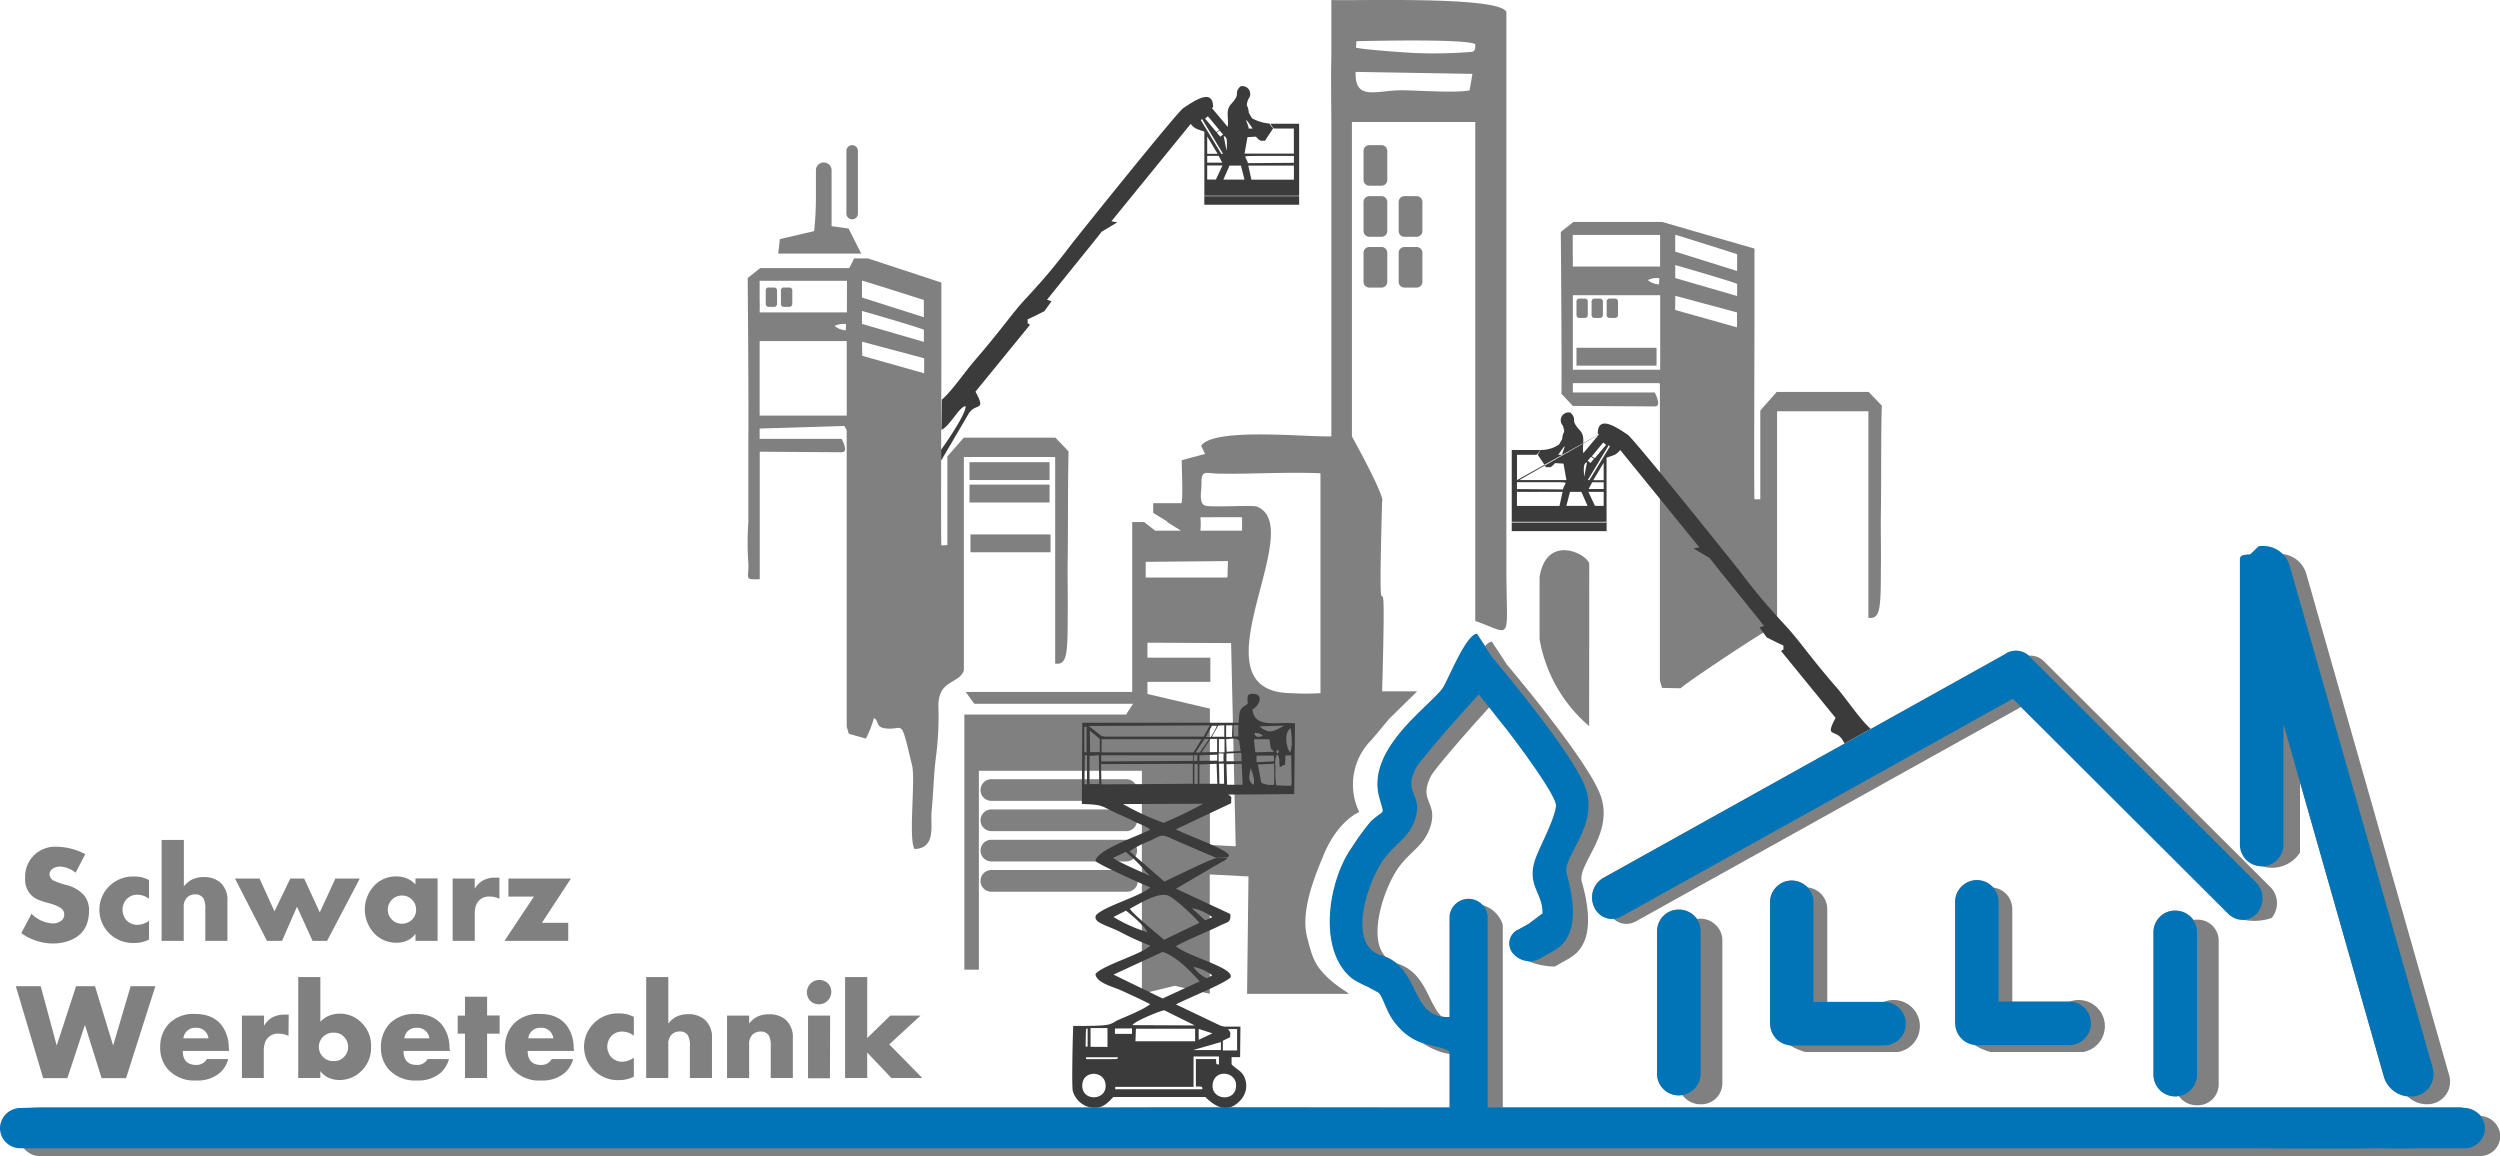
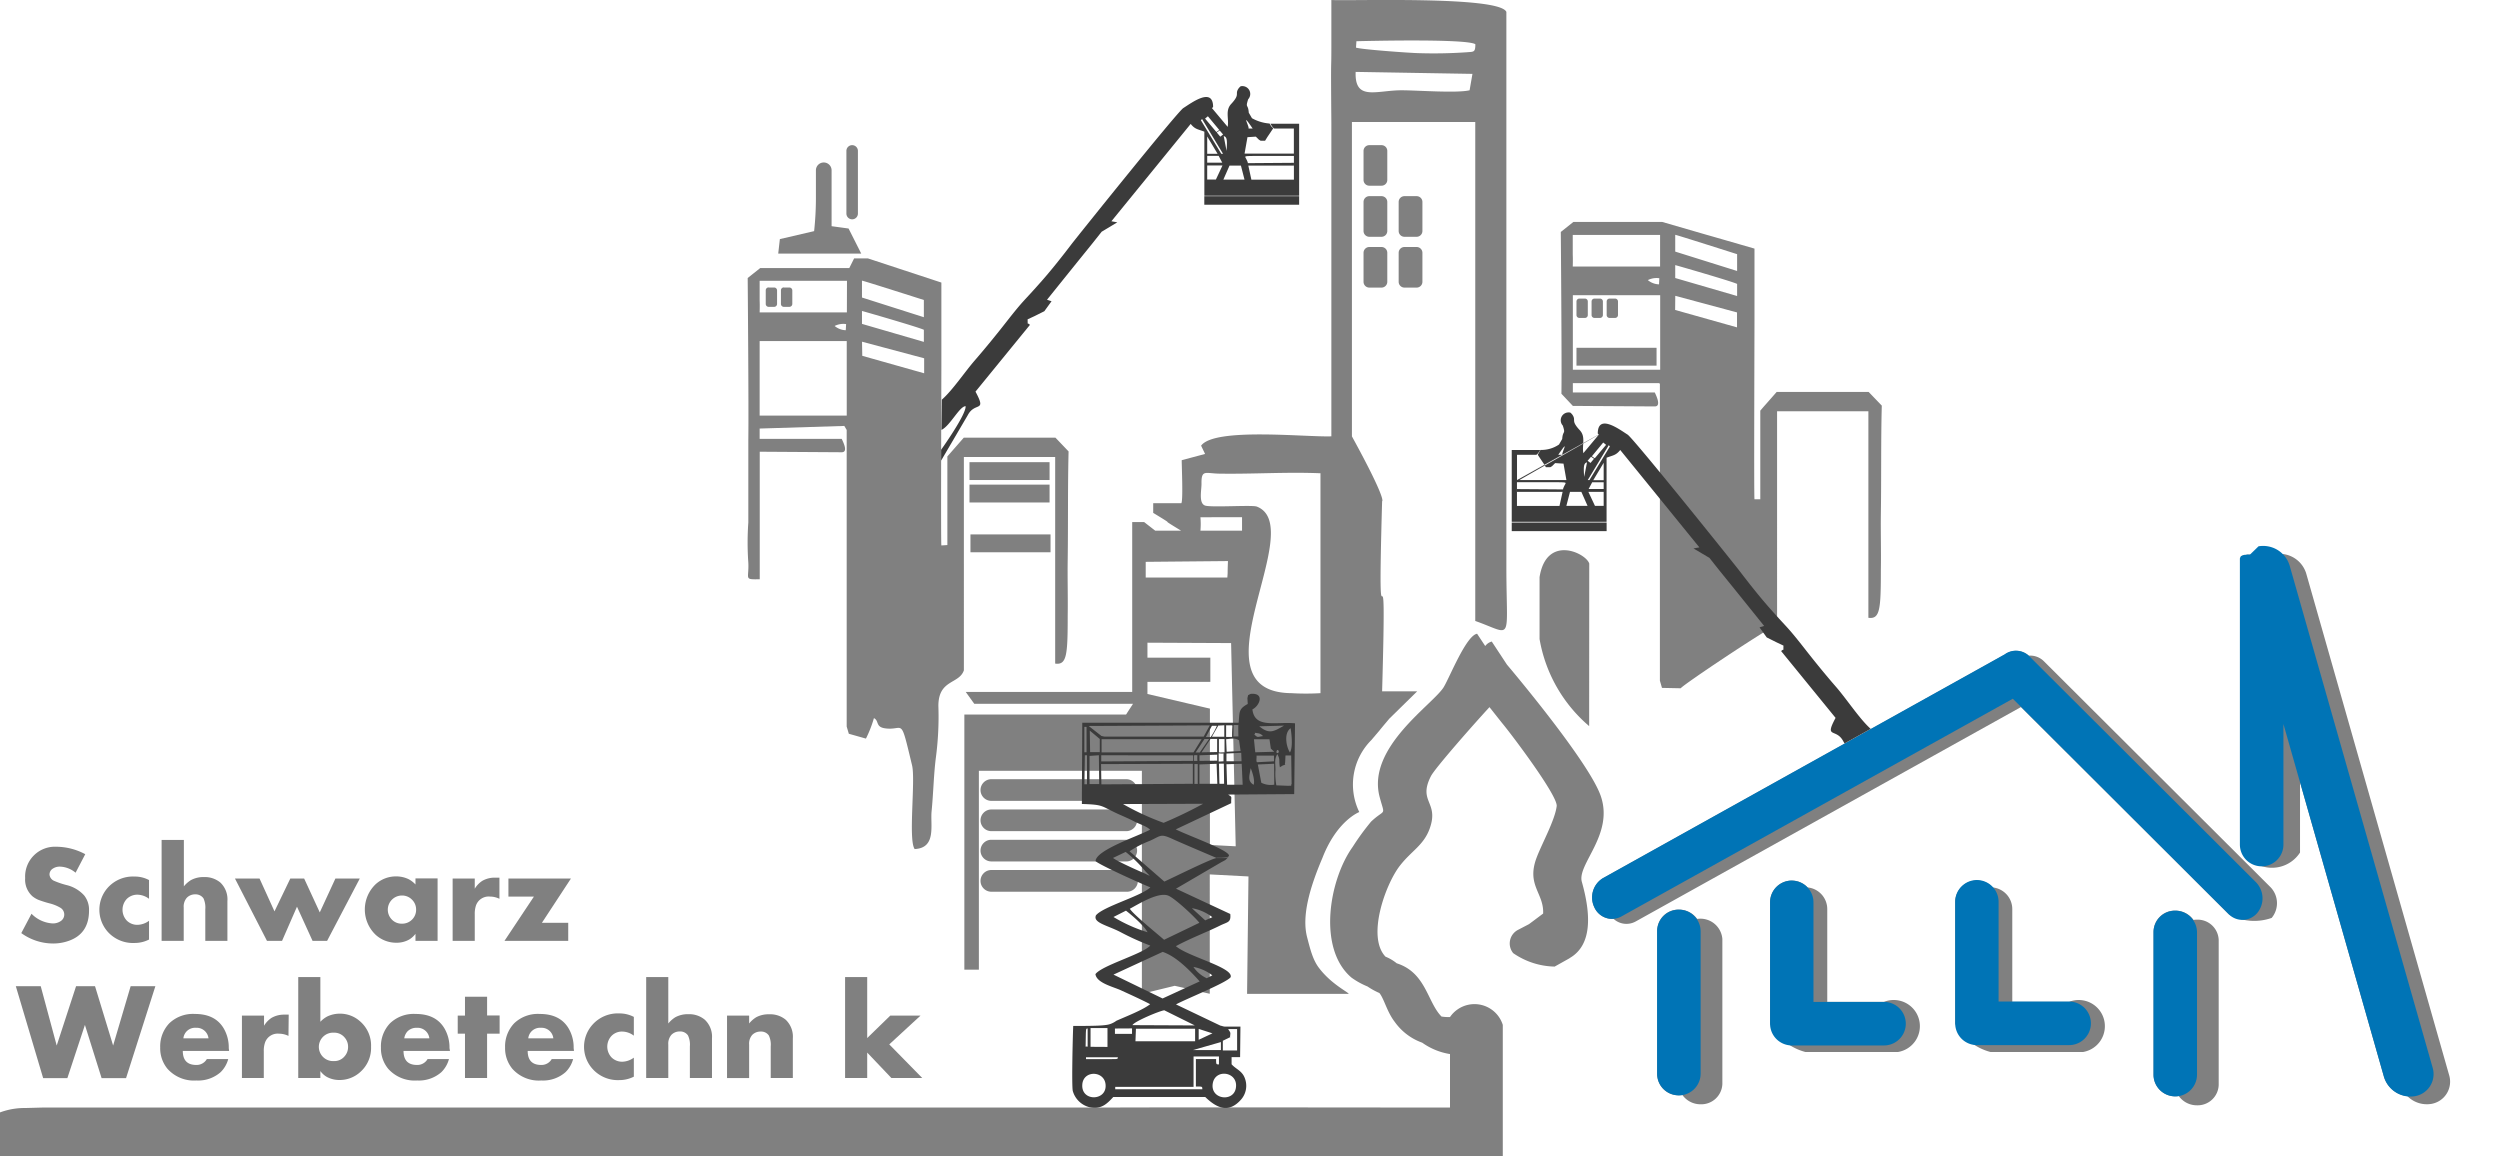
<svg xmlns="http://www.w3.org/2000/svg" viewBox="0 0 516.69 238.99">
  <defs>
    <style>.cls-1,.cls-3{fill:gray;}.cls-1,.cls-2,.cls-4{fill-rule:evenodd;}.cls-2{fill:#0074b6;}.cls-4{fill:#3b3b3b;}</style>
  </defs>
  <title>logo_1</title>
  <g id="Layer_2" data-name="Layer 2">
    <g id="Layer_1-2" data-name="Layer 1">
      <path class="cls-1" d="M325.07,76.41c0-1.7,0-15.4,0-15.4h18.05v15.4Zm21.17-15.27L359,64.57v3.09l-12.79-3.6Zm-5.67-3.25a4.06,4.06,0,0,1,2.37-.39l-.06,1.27a3.74,3.74,0,0,1-2.31-.88Zm18.45.79v2.5l-12.79-3.72V54.79c.07,0,11.73,3.36,12.79,3.89Zm-15.92-3.6c-8.93,0-5.73,0-8.9,0h-9.15s.05-1.38,0-2.46c0-2.32,0-4.06,0-4.06H343.1ZM359,56,346.23,52V48.53c.25,0,12.77,4,12.79,4V56Zm3.61,47.17c-.13-.17,0-33.76,0-37.14V51.38c-19.07-5.51-.28-.06-19.07-5.51H325.18l-2.6,2.07s.23,27.06.13,33.44l2.36,2.51L342,84c1.31,0,.46-1.93,0-2.89H325.07V79.18h17.87l.12.2v61.3l.43,1.49,3.87.08c.56-.78,17-11.76,19.92-13.16V85h18.87v42.68c2.41.34,2.58-1.74,2.58-10,.07-3.77-.05-7.7,0-11.47.11-7.43,0-15,.19-22.38L386.2,81h-19c-3.39,3.87-2,2.25-3.39,3.87v18.32h-1.22Z" />
      <path class="cls-1" d="M254.44,132.91l.95,42-5.33-.28V146.45l-.67-.15-12.24-2.87v-2.5c12.7,0,.32,0,13,0v-5h-13l0-3.1Zm-.85-13.55h-16.8l0-3.24,17-.16c-.13,3.29,0,1.71-.13,3.4Zm3.11-12.46v2.78h-8.6a16.15,16.15,0,0,0,0-2.78Zm16.21-9.13v45.49a51.25,51.25,0,0,1-6,0c-21.14-.19,3.76-34.28-7.15-38.56-.94-.36-8.78.18-10.54-.17-1.58-.31-.88-3.21-.9-4.56-.05-3,.83-2.12,3.66-2.08,7.19.11,13.7-.37,20.89-.08Zm30.82-79.11c-2.64.63-10.76,0-14.06,0-5.24,0-9.72,2.29-9.49-3.8l24.14.41ZM303,10.81a98.83,98.83,0,0,1-10,.17c-1.75-.05-11.58-.74-12.75-1.14l.09-1.32c.05,0,22.73-.61,24.58.62,0,1.76-.35,1.53-1.88,1.67ZM275.16,90.18c-5.23.2-24.15-1.89-26.92,1.93l.82,1.71-4.83,1.29c0,1.25.31,8.28-.07,8.89h-5.82v2c5.93,3.6,0,.17,5.77,3.68h-5.35l-2.29-1.78H234V143l-34.41,0,1.77,2.46h32.81c-1.44,2.22.14-.23-1.44,2.22l-33.42,0,0,52.73h3l0-2.8v-38.3H236v46.09l6.79-1.66,7.24,1.65V180.72l8,.42-.29,24.27,4,0h17c0-.32-3.64-2-6.21-5.46-1.23-1.66-1.76-3.86-2.38-6.24-1.13-4.32.48-10.1,3.16-16.39,3-7.74,7.62-9.49,7.62-9.49a13,13,0,0,1,2.48-14.86c3.54-4.15,0,0,3.7-4.41l5.79-5.68h-7.25c1.11-39.27-1.11,0,0-39.29,0,0,1.1,0-6.24-13.4V25.21H304.9V128.34c8,2.81,6.43,4.75,6.43-11.21V2.46C309.9-.89,279,.23,275.16,0c0,0,0,6,0,9.92,0,5.64-.13,0,0,15.41V90.18Z" />
      <path class="cls-1" d="M157,85.89c0-1.7,0-15.4,0-15.4h18v15.4Zm21.16-15.27L191,74.05v3.1l-12.79-3.61Zm-5.66-3.25a4,4,0,0,1,2.37-.39l-.07,1.27a3.73,3.73,0,0,1-2.3-.88Zm18.44.79v2.5l-12.79-3.72V64.27c.08,0,11.73,3.36,12.79,3.89Zm-15.91-3.6c-8.93,0-5.73,0-8.91,0-2.07,0,0,0-5.89,0H157s.05-1.38,0-2.46c0-2.32,0-4.06,0-4.06h18.05Zm15.91,1-12.79-4.07V58c.26,0,12.78,4,12.79,4v3.54Zm3.62,47.17c-.13-.17,0-33.76,0-37.15V58.4l-15.2-5h-2.83l-1,2H157.12l-2.59,2.06s.23,27.07.13,33.45c0,17.09,0,3,0,17.09a58.67,58.67,0,0,0,0,8.28c.17,3.46-1,3.49,2.36,3.44V93.36l16.94.11c1.31,0,.45-1.82,0-2.77H157l0-2.13,17.5-.54.49.83v61.3l.44,1.49,3.54,1a24.83,24.83,0,0,0,1.65-4.23c1.12.54.25,1.86,2.39,2.12,3.89.5,3-2.73,5.49,7.63.75,3.05-.82,15.42.54,17.31,4.55-.22,3.21-5,3.5-7.82.37-3.74.42-7.43.88-11.06a64.24,64.24,0,0,0,.52-10.69c0-5.54,4.28-4.46,5.27-7.37V94.45h18.87v42.7c2.41.33,2.59-1.75,2.59-10,.06-3.77-.06-7.7,0-11.47.1-7.43,0-15,.18-22.38l-2.71-2.84h-7.49l-11.46,0-3.39,3.87v18.32Z" />
      <path class="cls-1" d="M328.46,116.47c-.7-2.2-8.86-6.06-10.27,2.81v12.79a30.38,30.38,0,0,0,10.25,18Z" />
      <path class="cls-1" d="M161.18,49.42l-.34,3H178l-2.62-5.19-3.51-.48V35.2a1.62,1.62,0,0,0-3.24,0v5.86a63.87,63.87,0,0,1-.37,6.71l-7.1,1.65Z" />
      <path class="cls-1" d="M347,188a4.58,4.58,0,0,1,3.76,1.92,4.55,4.55,0,0,1,5.21,4.13v30a4.36,4.36,0,0,1-4.49,4.18,4.6,4.6,0,0,1-3.77-1.92,4.17,4.17,0,0,1-.71.05,4.36,4.36,0,0,1-4.49-4.18v-30A4.36,4.36,0,0,1,347,188Z" />
      <path class="cls-2" d="M347,188a4.5,4.5,0,0,1,4.48,4.48v29.41a4.49,4.49,0,0,1-9,0V192.51A4.5,4.5,0,0,1,347,188Z" />
      <path class="cls-1" d="M373.59,183.41a4.5,4.5,0,0,1,4.06,4.47v19.18h11.73a5.41,5.41,0,1,1,2.84,10.37H373.16a11.49,11.49,0,0,1-7.33-5.89V186.47a4.49,4.49,0,0,1,7.76-3.06Z" />
      <path class="cls-2" d="M370.32,182a4.49,4.49,0,0,1,4.48,4.48v20.59h14.58a4.49,4.49,0,0,1,0,9H370.32a4.5,4.5,0,0,1-4.49-4.49V186.47a4.49,4.49,0,0,1,4.49-4.48Z" />
      <path class="cls-1" d="M411.83,183.41a4.5,4.5,0,0,1,4.06,4.47v19.18h11.73a5.41,5.41,0,1,1,2.85,10.37H411.41a11.49,11.49,0,0,1-7.33-5.89V186.47a4.48,4.48,0,0,1,7.75-3.06Z" />
      <path class="cls-2" d="M408.58,181.88a4.5,4.5,0,0,1,4.48,4.49V207h14.58a4.49,4.49,0,0,1,0,9H408.58a4.5,4.5,0,0,1-4.49-4.49V186.37a4.5,4.5,0,0,1,4.49-4.49Z" />
      <path class="cls-1" d="M471.79,114.5a5.74,5.74,0,0,1,4.84,4l29.55,103.71a4.66,4.66,0,0,1-3.63,5.93,5.69,5.69,0,0,1-5-1.59,5.75,5.75,0,0,1-4.84-4l-17.35-60.92V176.2A6.9,6.9,0,0,1,463,174.56V118.41c0-.15,0-.31,0-.46V117s0-.1,0-.15v0l0-.09h0v-.23l0-.06v-.14l0-.09h0l0-.09,0-.1,0-.1,0-.08v0l0,0,0-.05,0-.07v0l0-.07,0,0,0-.06v0l0-.07v0l0-.06v0l0-.08.05-.09,0,0,0,0,.05-.09,0-.06,0,0,0-.06,0,0,0,0,0,0,0,0,0,0,0,0,0,0,.06-.06.07-.08h0l.08-.09,0,0,.05,0,0,0,0,0,.05,0,0,0,.09-.08,0,0,.05,0,0,0,0,0,.05,0,.09-.07,0,0,.07,0,0,0,.05,0,.11-.06,0,0,.06,0,0,0,.11,0,.05,0,.06,0h0l.09,0,.11-.05.1,0h0l.05,0,.06,0,.06,0h.05l.07,0h0l.06,0,.07,0h0l.08,0h0l.09,0h0l.12,0a5.69,5.69,0,0,1,5,1.59Z" />
      <path class="cls-2" d="M466.78,112.91a5.72,5.72,0,0,1,6.44,4l29.54,103.72a4.64,4.64,0,0,1-3.62,5.92,5.71,5.71,0,0,1-6.44-4l-20.77-72.91v24.91a4.49,4.49,0,0,1-9,0V118.41c0-.15,0-.31,0-.46V117s0-.1,0-.15v0l0-.09h0v-.23l0-.06v-.14l0-.09h0l0-.09,0-.1,0-.1,0-.08v0l0,0,0-.05,0-.07v0l0-.07,0,0,0-.06v0l0-.07v0l0-.06v0l0-.08.05-.09,0,0,0,0,.05-.09,0-.06,0,0,0-.06,0,0,0,0,0,0,0,0,0,0,0,0,0,0,.06-.06.07-.08h0l.08-.09,0,0,.05,0,0,0,0,0,.05,0,0,0,.09-.08,0,0,.05,0,0,0,0,0,.05,0,.09-.07,0,0,.07,0,0,0,.05,0,.11-.06,0,0,.06,0,0,0,.11,0,.05,0,.06,0h0l.09,0,.11-.05.1,0h0l.05,0,.06,0,.06,0h.05l.07,0h0l.06,0,.07,0h0l.08,0h0l.09,0h0Z" />
      <path class="cls-1" d="M419.28,135.51a4,4,0,0,1,3.16,1.17l46.83,46.69a4.76,4.76,0,0,1,.23,6.34,10.77,10.77,0,0,1-8.87-.76l-42.94-42.82-79.64,44.32a3.94,3.94,0,0,1-4.55-.53,4.12,4.12,0,0,1-4-2.41,4.67,4.67,0,0,1,1.79-6l83.06-46.23a3.94,3.94,0,0,1,5,.27Z" />
      <path class="cls-2" d="M414.31,135.24a3.94,3.94,0,0,1,5.14.43l46.83,46.69a4.76,4.76,0,0,1,.23,6.34,4,4,0,0,1-5.88.25L416,144.41l-80.89,45a4,4,0,0,1-5.61-1.93,4.67,4.67,0,0,1,1.79-6Z" />
      <path class="cls-1" d="M449.58,188.21a4.58,4.58,0,0,1,3.77,1.92,4.2,4.2,0,0,1,.72-.06,4.36,4.36,0,0,1,4.48,4.19v30a4.35,4.35,0,0,1-4.48,4.18,4.58,4.58,0,0,1-3.77-1.92,4.48,4.48,0,0,1-5.2-4.13v-30a4.35,4.35,0,0,1,4.48-4.18Z" />
      <path class="cls-2" d="M449.58,188.21a4.5,4.5,0,0,1,4.49,4.48V222.1a4.49,4.49,0,1,1-9,0V192.69a4.49,4.49,0,0,1,4.48-4.48Z" />
-       <path class="cls-1" d="M307.84,146.15c-2.91,3.14-11.24,12.57-12.1,14.26-2.74,5.36,1.71,5.29-.24,10.79-1.25,3.52-3.77,4.61-6.2,7.75-2.94,3.8-6.88,14.64-2.95,18.77a9.06,9.06,0,0,1,2.32,1.37c6.05,1.93,6.31,8,9.25,11a8.79,8.79,0,0,0,1.76.11V189.51a6.13,6.13,0,0,1,10.91,1.62v37.75H508.52l1,.12a5,5,0,0,1,3.23,1.64,4.33,4.33,0,0,1,4,4.13,4.17,4.17,0,0,1-4.16,4.16H502.8c-3.61.11-6.9,0-8.17,0-10,.12-20.09,0-30.12,0H283.07c-80.37,0-217,0-244.73,0H8.22a4.17,4.17,0,0,1-3.29-1.62A4.17,4.17,0,0,1,5.2,229l3.71-.1H229.34c23.82-.07,40,0,70.34,0a.86.86,0,0,1,0-.16V217.85a13.57,13.57,0,0,1-5.74-2.35,11.84,11.84,0,0,1-5.68-4.3c-1.55-2-2.14-4.56-3.07-5.84l-.11-.13a14.81,14.81,0,0,1-2.45-1.35,15.68,15.68,0,0,1-3.32-1.84c-7.05-6-4.61-20.22.25-27a50.67,50.67,0,0,1,3.82-5.24c3-2.81,2.88-.89,1.76-5.08-2.74-10.27,11.16-19.2,13.26-22.74,1.26-2.1,4.63-10.64,6.88-11l1.68,2.54a2.52,2.52,0,0,1,1.35-.93l3.14,4.77c4.66,5.53,17.2,20.92,19.37,27.1,2.81,8-4.92,14.15-3.89,17.8,1.89,6.7,2.16,13-2.45,15.71a1.85,1.85,0,0,1-.33.21l-2.84,1.59a15.55,15.55,0,0,1-8.57-2.78,3.16,3.16,0,0,1,1-4.81L316,191l.81-.6,2.12-1.59c.19-4.26-3.54-5.86-1.32-11.63,1.09-2.87,3.77-7.7,4.12-10.57.27-2.11-9.37-14.89-11.29-17.18Z" />
+       <path class="cls-1" d="M307.84,146.15c-2.91,3.14-11.24,12.57-12.1,14.26-2.74,5.36,1.71,5.29-.24,10.79-1.25,3.52-3.77,4.61-6.2,7.75-2.94,3.8-6.88,14.64-2.95,18.77a9.06,9.06,0,0,1,2.32,1.37c6.05,1.93,6.31,8,9.25,11a8.79,8.79,0,0,0,1.76.11a6.13,6.13,0,0,1,10.91,1.62v37.75H508.52l1,.12a5,5,0,0,1,3.23,1.64,4.33,4.33,0,0,1,4,4.13,4.17,4.17,0,0,1-4.16,4.16H502.8c-3.61.11-6.9,0-8.17,0-10,.12-20.09,0-30.12,0H283.07c-80.37,0-217,0-244.73,0H8.22a4.17,4.17,0,0,1-3.29-1.62A4.17,4.17,0,0,1,5.2,229l3.71-.1H229.34c23.82-.07,40,0,70.34,0a.86.86,0,0,1,0-.16V217.85a13.57,13.57,0,0,1-5.74-2.35,11.84,11.84,0,0,1-5.68-4.3c-1.55-2-2.14-4.56-3.07-5.84l-.11-.13a14.81,14.81,0,0,1-2.45-1.35,15.68,15.68,0,0,1-3.32-1.84c-7.05-6-4.61-20.22.25-27a50.67,50.67,0,0,1,3.82-5.24c3-2.81,2.88-.89,1.76-5.08-2.74-10.27,11.16-19.2,13.26-22.74,1.26-2.1,4.63-10.64,6.88-11l1.68,2.54a2.52,2.52,0,0,1,1.35-.93l3.14,4.77c4.66,5.53,17.2,20.92,19.37,27.1,2.81,8-4.92,14.15-3.89,17.8,1.89,6.7,2.16,13-2.45,15.71a1.85,1.85,0,0,1-.33.21l-2.84,1.59a15.55,15.55,0,0,1-8.57-2.78,3.16,3.16,0,0,1,1-4.81L316,191l.81-.6,2.12-1.59c.19-4.26-3.54-5.86-1.32-11.63,1.09-2.87,3.77-7.7,4.12-10.57.27-2.11-9.37-14.89-11.29-17.18Z" />
      <path class="cls-1" d="M202.65,163.28a2.25,2.25,0,0,1,2.24-2.24h27.88a2.24,2.24,0,1,1,0,4.48H204.89a2.24,2.24,0,0,1-2.24-2.24Z" />
      <path class="cls-1" d="M202.65,169.54a2.25,2.25,0,0,1,2.24-2.24h27.88a2.24,2.24,0,1,1,0,4.48H204.89a2.25,2.25,0,0,1-2.24-2.24Z" />
      <path class="cls-1" d="M202.65,175.8a2.24,2.24,0,0,1,2.24-2.24h27.88a2.24,2.24,0,1,1,0,4.48H204.89a2.25,2.25,0,0,1-2.24-2.24Z" />
      <path class="cls-1" d="M202.65,182.06a2.25,2.25,0,0,1,2.24-2.25h27.88a2.25,2.25,0,1,1,0,4.49H204.89a2.25,2.25,0,0,1-2.24-2.24Z" />
      <path class="cls-1" d="M176.12,30a1.19,1.19,0,0,1,1.19,1.19V44.14a1.19,1.19,0,0,1-2.38,0V31.23A1.19,1.19,0,0,1,176.12,30Z" />
      <path class="cls-1" d="M162,59.42h1.14a.61.61,0,0,1,.61.6v2.8a.61.61,0,0,1-.61.6H162a.6.6,0,0,1-.6-.6V60a.6.6,0,0,1,.6-.6Z" />
      <rect class="cls-3" x="200.37" y="95.52" width="16.55" height="3.69" />
      <rect class="cls-3" x="200.37" y="100.16" width="16.55" height="3.69" />
      <rect class="cls-3" x="200.57" y="110.45" width="16.55" height="3.69" />
      <path class="cls-1" d="M283,30h2.52a1.19,1.19,0,0,1,1.2,1.19v6a1.19,1.19,0,0,1-1.2,1.19H283a1.19,1.19,0,0,1-1.19-1.19v-6A1.19,1.19,0,0,1,283,30Z" />
      <path class="cls-1" d="M283,40.54h2.52a1.2,1.2,0,0,1,1.2,1.2v6a1.2,1.2,0,0,1-1.2,1.2H283a1.2,1.2,0,0,1-1.19-1.2v-6a1.2,1.2,0,0,1,1.19-1.2Z" />
      <path class="cls-1" d="M290.27,40.54h2.51a1.2,1.2,0,0,1,1.2,1.2v6a1.2,1.2,0,0,1-1.2,1.2h-2.51a1.2,1.2,0,0,1-1.2-1.2v-6a1.2,1.2,0,0,1,1.2-1.2Z" />
      <path class="cls-1" d="M290.27,51.05h2.51a1.2,1.2,0,0,1,1.2,1.2v6a1.2,1.2,0,0,1-1.2,1.19h-2.51a1.2,1.2,0,0,1-1.2-1.19v-6a1.2,1.2,0,0,1,1.2-1.2Z" />
      <path class="cls-1" d="M283,51.05h2.52a1.2,1.2,0,0,1,1.2,1.2v6a1.2,1.2,0,0,1-1.2,1.19H283a1.2,1.2,0,0,1-1.19-1.19v-6a1.2,1.2,0,0,1,1.19-1.2Z" />
      <path class="cls-4" d="M254.11,34.23h2.36l.74,2.89-4.37,0Zm13.32-2h-6.65c-3.62,0-3.54,0-3.33.4.54,1,.44,1.09.44,1.09l9.54-.07v.58c-9.43,0-5.24,0-9.43,0l.63,2.9h8.79c0-1.61,0-.75,0-4.9ZM248.9,40.55h19.6v1.76H248.9Zm.6-6.35h3.16l-1.36,2.9h-1.8Zm3.11-.58H249.5v-1.4h2.37ZM249.5,28.2l2.15,3.59H249.5Zm3.41-.07c.74.16.74,1,.59,3.05Zm-.14,3.66h-.36l-4.22-6.94.25-.25Zm-1.3-4.41c.42-.27.61-.41.61-.41l.71.83-.59.45-.73-.87Zm6.55-.81c.33-.21-1.73-3.82.88,0ZM249.62,24,252,26.86l-.6.43-2.34-2.78.57-.47Zm17.81,7.75H257.22l.6-3.4,1.73-.11.65.64.35.21.91,0,.46-.75s.11-.15,1.22-1.82l-.43-.43-.32-.56a8.71,8.71,0,0,1-3.64-1.1l-.66-1.14c-.12-1.88-.75-.85-.12-2.78a1.62,1.62,0,0,0-1.09-2.71,1.05,1.05,0,0,0-.53.07l-.29.3c-1,1.35.41,1.15-1.6,3.31-1.28,1.37-.43,3-.73,4.74l-3.25-3.88.24-.22c0-4.24-4.5-.83-6.15.21-1.22.76-22.2,26.93-23.12,28.14-1.94,2.56-4.41,5.67-6.5,8-3.43,3.9-3.26,3.34-6.91,8-2,2.57-4.45,5.57-6.56,8s-4.59,6.17-6.83,8.14l-.08,6.24c1.75-.77,3.75-4.91,5-4.9.15,1.72-5.06,9-5.06,9v2.24L200,85.83c1.5-2.9,4-.45,1.61-4.89l11.25-13.79c-.6-.66-.42.3-.48-1.15l1.46-.68,2-1,1.49-2.06-.94-.31c11.3-14.06,7.54-9.31,11.3-14.06l3.23-1.94-1.22-.22,16.39-20.12c.89,1.14,1.52,1.09,2.82,1.6,0,13.53,0-.29,0,13.25H268.5V25.57c-2.36,0-5.93,0-5.93,0s.53,1,.84,1h4c0,2.29,0,3.95,0,5.22Z" />
      <path class="cls-4" d="M326.83,101.66h-2.35l-.75,2.89,4.38,0Zm-13.32-2h6.66c3.61,0,3.53,0,3.33.4-.55,1-.44,1.09-.44,1.09l-9.55-.07v.58c9.44,0,5.25,0,9.44,0l-.64,2.9h-8.79c0-1.61,0-.75,0-4.9ZM332.05,108H312.44v1.77h19.61Zm-.61-6.35h-3.16l1.36,2.9h1.8Zm-3.11-.58h3.11v-1.4h-2.37Zm3.11-5.42-2.15,3.59h2.15ZM328,95.56c-.73.16-.73,1-.59,3Zm.15,3.66h.35l4.22-6.94L332.5,92Zm1.29-4.4-.61-.42c-.68.81-.42.49-.71.83l.6.45c.72-.86,0,0,.72-.86ZM322.93,94c-.34-.21,1.72-3.82-.88,0Zm8.4-2.52L329,94.3l.6.42,2.34-2.78-.56-.46Zm-.86-1.66-.25-.21c0-4.24,4.51-.83,6.16.21,1.22.76,22.19,26.93,23.12,28.15,1.94,2.55,4.4,5.66,6.5,8,3.43,3.89,3.26,3.34,6.91,8,2,2.57,4.44,5.57,6.56,8s4.92,6.69,7.16,8.67l-3.71,2.06-1.7.95-.23-.4c-1.5-2.9-4-.45-1.62-4.88l-11.25-13.8c.61-.66.43.3.48-1.14l-1.46-.69-2-1-1.49-2.07.95-.31c-11.3-14.06-7.55-9.31-11.3-14.06L350,113.35l1.22-.22L334.86,93c-.89,1.14-1.52,1.09-2.82,1.6v13.25h-19.6V93c2.37,0,5.88,0,5.88,0s-.55,1-.86,1h-3.93c0,2.29,0,4,0,5.22Zm0,0L314,99.22h9.74l-.6-3.4-1.73-.11-.64.64-.36.21-.91,0-.46-.75s-.11-.15-1.22-1.82l.57-1a6.48,6.48,0,0,0,3.82-1.12l.66-1.14c.13-1.88.75-.85.12-2.78a1.62,1.62,0,0,1,1.09-2.71,1.05,1.05,0,0,1,.53.07l.29.3c1,1.35-.4,1.15,1.61,3.31,1.27,1.37.42,3,.73,4.74l3.25-3.89-17,9.4Z" />
      <path class="cls-4" d="M255.41,224.94c.64-3.42-4.18-4.17-4.75-1.08-.61,3.35,4.2,4,4.75,1.08Zm-26.91-.29c.23-3.36-4.54-3.67-4.81-.56-.31,3.48,4.6,3.5,4.81.56Zm2.52-6.14c-1.32,0-5.43,0-6.57,0,0,.23,0,.38,0,.38.94,0,4.12,0,5.21,0,1.38,0,1.36,0,1.37-.4ZM251.93,220v-1.66h-5.25l0,6.29-16.19,0v.5l18,0c0-.6,0-.57-1.33-.57v-5.68h4.18c0,1.09,0,1.11.54,1.1Zm-27.14-7.43c-.42,0-.35,0-.42,3.75a1,1,0,0,1,.42,0v-3.77Zm27.54,2.8-5.8,1.66h5.8Zm-1.74-1.8-2.85-.92v2.25l2.84-1.33Zm-20.16-1,0,1.11,3.53,0c0-1,0-1.13,0-1.13Zm4.25,2.64H247v-2.59l-12.23,0-.1,2.63Zm19.59-.86-1.54.75,0,2,2.95,0,0-4.41-1.85,0c.58.9.48.57.38,1.77ZM230,216.38h-1.11v-3.91h-3.5v3.88Zm10.63-7.58c-1,.13-6.26,2.34-6.58,3.07l12.89.06Zm-.35-2.44,7.67-3.53c-2-2.22-4.81-5.15-7.65-6.1l-10.17,4.7Zm9.13-4.18,1.15-.6a9.15,9.15,0,0,0-3.91-1.74,6.67,6.67,0,0,0,2.76,2.34Zm-12.24-9.52c-.75-1.38-3.2-3.48-4.46-4.45l-2.58,1.31a30.89,30.89,0,0,0,7,3.14Zm10.71-1.94c-.9-1.18-4.94-4.95-6.37-5.59-2-.89-6.06,1.64-8,2.69.69,1.14,5.69,5.2,7.08,6.41Zm2.68-1.16a9.5,9.5,0,0,0-4.23-1.86l2.76,2.52Zm-13-8.63c.34.27-1.7-.73,0,0l-.76-.77a28.18,28.18,0,0,0-4.15-4.09l-2.61,1.24c.75.69,6.27,3.12,7.52,3.62Zm-5.46-14.75a53.51,53.51,0,0,0,8.39,3.88,90.68,90.68,0,0,0,8.17-3.94Zm19.37-8.32-3.58.13,0,4,3.7,0-.15-4.12Zm5.16,0-3.15.09.13,4.23,3.22,0Zm8.4.41-.53.31,0-.13c-.23-1.43.14-1.37-.51-2.6-.64,1.16-.39,1.78-.38,3.24a13.57,13.57,0,0,0,.18,3.22l2.26.09c1.42,0,.53,0,.9-.34l-.09-5.93-1.18,0-.07,1.46c-.21.61.44.27-.56.65Zm-40.92,3.82h.55c0-6,0-.07,0-6h-.45c-.09,6.06,0-.11-.09,6Zm3-6-1.93.14,0,5.82h2Zm19.45,1.77-19,.06.07,4.19,18.9-.12v-4.13Zm.3,4.17a3.22,3.22,0,0,1,.68,0c0-1.25,0-4.12,0-4.12l-.68,0c0,4.15,0,0,0,4.17Zm6.13-.11c0-.13-.05-4.07-.06-4.09l-1,0,.09,4.15a8,8,0,0,0,1,0Zm6.1.28c.32-.78-.24-2.63-.61-3.43-.23,1.57-.73,2.61.61,3.43Zm4.24-4.35-3.37.15.72,3.77a4.27,4.27,0,0,0,2.68.4Zm-35.73-1.75c0,1.57,0,1.27,0,1.27l19-.11v-1.15Zm19.18,0v1.17l.7,0a5.66,5.66,0,0,1,0-1.16,1.56,1.56,0,0,0-.68,0Zm4.78,1.11,0-1.24-3.66.13c0,.52,0,1.16,0,1.16l3.68-.05Zm.31-1.51c0,1.48,0,1.7,0,1.7l1-.06v-1.66s0,.14-1.07,0Zm1.61,0,0,1.64,3.11,0c0-.57,0-.15-.06-1.75l-3.08.15Zm9.82,1.61h0l0-1.15-3.62,0c.1.39-.17,1.39.19,1.37l3.4-.18Zm-39.17-1.84h.43s0-2.14,0-5.23a2.37,2.37,0,0,0-.45,0v2.61s0,0,0,2.65Zm3.16-2.75L225.23,151l.07,4.45h2l0-2.73Zm24.26,0h-1.37l-1.85,2.77,3.22-.06Zm1.53,2.72c0-2.69,0-1.65,0-2.69l-1.16,0v2.72c0,.1,1.21,0,1.21,0Zm3-2.44c-.82-.5-1.49-.35-2.67-.22l.11,2.59c2.88-.15,0,0,2.88-.15Zm6.29-.21h-3.21l.27,2.69,3.92-.11-.7-.66Zm1.92,2.53c0-.2-.31-.61-.47,0-.11.43.49.44.47,0Zm-15.94-2.55H227.67l0,2.73,19,0Zm-1.24,2.74.86,0,1.91-2.77-.95,0-1.82,2.77Zm19.49,0c.63-1,.35-3.71.14-5-1.45,1-.89,3.89-.14,5Zm-13.57-3.24v-2.38c-.82.07-1.24.06-1.24.06l-1.32,2.32Zm1.58-2.36-1.2,0v2.39l1.23,0c0-2.24.15-2.37,0-2.38Zm4.61,1.9c.8.66.49.52,1.8.32a1.54,1.54,0,0,0-.95-.57c-1.37-.22-.32-.07-.85.25Zm-3.36-1.94a4.54,4.54,0,0,0-.91,0c0,1,0,2.34,0,2.34.83,0,.15,0,1,0,0,0-.07-2.25,0-2.42Zm-28.32,2.2c.29.09.72.17.72.17h20.51l1.23-2.26,0-.06-25,.12,2.56,2ZM250.48,150l-1.26,2.33h1A13.13,13.13,0,0,0,251.5,150Zm9.79.11c2.1,1.75,3.09,1,5.11-.14Zm-8.78,27.23s-7.8-3.3-9.44-4.07c-2.24-1-2.18-.49-4.39.5a21.22,21.22,0,0,0-4.21,2.17l7.19,6.26c1.78-.8,10.09-4.94,10.85-4.86l1.22,0,.46,0,.37-.06.31-.11-.61.59-.83.44-9.36,5.47,11.22,5.23c.18,1.8-.55,1.62-2.09,2.38-2.84,1.41-6.26,2.68-9.15,4.27,2.54,2.19,12,4.42,11.31,6.42-.87,1.16-9.26,4.5-11.29,5.62l9.15,4.37c1.27.3,0,.2,4.17.22l-.07,6.31-1.76,0v1.47c.94,1.06,2.24,1.35,2.78,3a4.31,4.31,0,0,1-.77,4.23c-2.59,3-5.07,1.84-7.46-.47h-19c-1.46,1.59-2.56,2.58-4.94,2.11a4.82,4.82,0,0,1-3.43-3.35c-.26-1.14,0-11.59.09-13.44,4.47,0,6.23-.06,7.28-.29a4.55,4.55,0,0,0,1.62-.77c2.05-.92,5.48-2.23,7-3.44-1.93-1-4-1.93-6-2.85-1.61-.75-5.07-1.51-5.31-3.36,1.35-1.82,9.72-4.14,11.34-5.9a53,53,0,0,1-6.24-2.83c-2.69-1.38-5.63-1.88-5-3.41,1.42-1.81,9.43-4,11.25-5.8-1.71-.66-10.38-4.56-11.32-5.41,0-2.28,8.95-5.23,11.26-6.5-.65-.7-2.06-1.09-3.23-1.69s-2.1-1-3.19-1.48c-3.87-1.75-3-2-7.67-2.15v-2c.08-14.79,0,2,.08-14.79H256c.21-2.22-.07-2.81,1.88-3.88l-.07-1.2.15-.62.51-.26c2.92-.28,1.95,2.4.37,3.21.48,4,4.82,2.5,8.81,2.87l-.17,14.63-13.65.1c.92.64.59.24.63,1.78L243,171.41c3.18,1.6,15.24,5.77,9.44,5.86l-1,0Z" />
      <rect class="cls-3" x="325.82" y="71.88" width="16.55" height="3.69" />
      <path class="cls-1" d="M326.42,61.71h1.15a.59.59,0,0,1,.59.6v2.8a.59.59,0,0,1-.59.6h-1.15a.6.6,0,0,1-.6-.6v-2.8a.6.6,0,0,1,.6-.6Z" />
      <path class="cls-1" d="M329.54,61.71h1.14a.6.6,0,0,1,.6.6v2.8a.6.6,0,0,1-.6.6h-1.14a.6.6,0,0,1-.6-.6v-2.8a.6.6,0,0,1,.6-.6Z" />
      <path class="cls-1" d="M332.66,61.71h1.14a.6.6,0,0,1,.6.6v2.8a.6.6,0,0,1-.6.6h-1.14a.6.6,0,0,1-.6-.6v-2.8a.6.6,0,0,1,.6-.6Z" />
      <path class="cls-1" d="M158.85,59.42H160a.6.6,0,0,1,.6.6v2.8a.6.6,0,0,1-.6.6h-1.14a.6.6,0,0,1-.6-.6V60a.6.6,0,0,1,.6-.6Z" />
-       <path class="cls-2" d="M313.59,192.24l2.26-1.26.81-.6,2.12-1.59c.19-4.26-3.53-5.86-1.32-11.63,1.1-2.87,3.77-7.7,4.13-10.57.27-2.11-9.37-14.89-11.29-17.19l-4.63-5.86c-.7.57-12.05,13.27-13.06,15.26-2.74,5.35,1.71,5.28-.24,10.79-1.24,3.52-3.77,4.6-6.2,7.75-3.36,4.34-8,17.88-.77,20.09,8.46,2.57,5.82,13.07,14.17,12.77V189.51a3.95,3.95,0,0,1,7.89,0l0,39.37H508.42l1,.12a4.37,4.37,0,0,1,4.16,4.16,4.18,4.18,0,0,1-4.16,4.16h-9.74c-3.61.11-6.9,0-8.17,0-10,.13-20.09,0-30.12,0H280c-80.38,0-218,0-245.67,0H4.17A4.18,4.18,0,0,1,0,233.15,4.23,4.23,0,0,1,4.17,229l3.71-.1H229.24c23.82-.07,40,0,70.33,0V217.31c-2.91-1.82-7.1-.47-11.41-6.11-1.56-2-2.14-4.56-3.07-5.84-.66-.91-4.27-2-5.88-3.32-7-6-4.62-20.22.25-27a50.67,50.67,0,0,1,3.82-5.24c3-2.81,2.88-.89,1.76-5.08-2.74-10.27,11.16-19.2,13.26-22.74,1.25-2.1,4.63-10.64,6.88-11l3.14,4.77c4.66,5.53,17.2,20.91,19.37,27.09,2.81,8-4.92,14.15-3.89,17.81,1.89,6.69,2.16,13-2.45,15.71l-.33.21-2.84,1.59a4.47,4.47,0,0,1-5.54-1.17,3.15,3.15,0,0,1,1-4.81Z" />
      <path class="cls-3" d="M18.4,188.18q0,4.81-4.22,6.28A9.66,9.66,0,0,1,11,195a11.24,11.24,0,0,1-6.6-2.15l2.11-4a6.63,6.63,0,0,0,4.36,2,2.86,2.86,0,0,0,1.63-.45,1.61,1.61,0,0,0,.78-1.43,1.63,1.63,0,0,0-.87-1.4,8.29,8.29,0,0,0-2.15-.86A24.06,24.06,0,0,1,8,186a5.08,5.08,0,0,1-1.28-.75,4.6,4.6,0,0,1-1.52-3.77A6.16,6.16,0,0,1,11.62,175a12.83,12.83,0,0,1,6,1.54l-2,3.83a5.26,5.26,0,0,0-3.26-1.26,2.56,2.56,0,0,0-1.42.4,1.42,1.42,0,0,0-.71,1.23,1.56,1.56,0,0,0,.93,1.3,17.12,17.12,0,0,0,2.51.86,7.18,7.18,0,0,1,3.73,2.17A4.75,4.75,0,0,1,18.4,188.18Z" />
      <path class="cls-3" d="M30.8,194.18a6.56,6.56,0,0,1-3,.71,7,7,0,0,1-5.6-2.39,6.86,6.86,0,0,1,0-8.95,7,7,0,0,1,5.6-2.39,6.22,6.22,0,0,1,3,.73v3.87a4.11,4.11,0,0,0-2.35-.85,3.1,3.1,0,0,0-2.25.88,3.28,3.28,0,0,0,0,4.47,3.06,3.06,0,0,0,2.25.88,4.14,4.14,0,0,0,2.35-.84Z" />
      <path class="cls-3" d="M47,194.46H42.43v-6.52a4.56,4.56,0,0,0-.38-2.28,2,2,0,0,0-1.7-.82,2.34,2.34,0,0,0-1.74.71,2.73,2.73,0,0,0-.64,2v6.91H33.4V173.59H38v9.6a5.8,5.8,0,0,1,1.46-1.29,5.34,5.34,0,0,1,2.7-.63,5,5,0,0,1,3.39,1.14A4.8,4.8,0,0,1,47,186.25Z" />
      <path class="cls-3" d="M74.36,181.57,67.6,194.46h-3l-3.22-7.07-3.09,7.07H55.18l-6.62-12.89h5.08l3.09,6.79L60,181.57h2.86l3.23,7,3.23-7Z" />
      <path class="cls-3" d="M90.44,194.46H85.87V193a4.62,4.62,0,0,1-1.32,1.19,5.26,5.26,0,0,1-2.65.65,6.28,6.28,0,0,1-4.27-1.65,7.22,7.22,0,0,1,.06-10.49,6.22,6.22,0,0,1,4.17-1.57,5.94,5.94,0,0,1,2.58.57,5.33,5.33,0,0,1,1.43,1.1v-1.26h4.57ZM86,188a2.82,2.82,0,0,0-.86-2.07,2.85,2.85,0,0,0-2.07-.85A2.93,2.93,0,0,0,80.15,188a2.87,2.87,0,0,0,.7,1.9,2.78,2.78,0,0,0,2.23,1,2.85,2.85,0,0,0,2.08-.84A2.82,2.82,0,0,0,86,188Z" />
      <path class="cls-3" d="M103.22,185.76a4.49,4.49,0,0,0-1.94-.46,2.78,2.78,0,0,0-2.91,1.85,5.41,5.41,0,0,0-.25,1.79v5.52H93.55V181.57h4.57v2.11a5,5,0,0,1,1.56-1.63,5.12,5.12,0,0,1,2.66-.66c.24,0,.53,0,.88,0Z" />
      <path class="cls-3" d="M118,181.57l-6,9.15h5.44v3.74H104.26l6.09-9.16h-5.27v-3.73Z" />
      <path class="cls-3" d="M32.11,203.83l-6.06,19H21l-3.45-11-3.63,11h-5l-5.65-19H8.42l3.3,12.26,4-12.26h3.92l3.74,12.26L27,203.83Z" />
      <path class="cls-3" d="M47.35,217.2H37.78c0,1.93.93,2.9,2.79,2.9a2.43,2.43,0,0,0,2.18-1.22h4.42a5.92,5.92,0,0,1-1.56,2.7,7,7,0,0,1-5,1.73,7.33,7.33,0,0,1-6-2.42,6.65,6.65,0,0,1-1.5-4.4,6.91,6.91,0,0,1,1.88-5,7.06,7.06,0,0,1,5.29-1.93c2.81,0,4.81,1,6,3.06a7.83,7.83,0,0,1,1,4Zm-4.26-2.6a2.46,2.46,0,0,0-2.59-2.18,2.44,2.44,0,0,0-2.6,2.18Z" />
      <path class="cls-3" d="M59.62,214.1a4.41,4.41,0,0,0-1.94-.46,2.76,2.76,0,0,0-2.91,1.85,5.12,5.12,0,0,0-.25,1.79v5.52H50V209.9h4.57V212a5,5,0,0,1,1.55-1.63,5.15,5.15,0,0,1,2.66-.67c.24,0,.54,0,.89,0Z" />
      <path class="cls-3" d="M76.69,216.34a6.64,6.64,0,0,1-2.23,5.22,6.3,6.3,0,0,1-4.28,1.65,5.39,5.39,0,0,1-2.65-.65,4.32,4.32,0,0,1-1.32-1.2v1.44H61.64V201.93h4.57v9.25a5.33,5.33,0,0,1,1.43-1.1,6,6,0,0,1,2.58-.58,6.18,6.18,0,0,1,4.18,1.57A6.59,6.59,0,0,1,76.69,216.34Zm-4.75,0a2.88,2.88,0,0,0-.71-1.91,2.77,2.77,0,0,0-2.22-1,2.94,2.94,0,1,0,0,5.87,2.74,2.74,0,0,0,2.22-1A2.89,2.89,0,0,0,71.94,216.36Z" />
      <path class="cls-3" d="M93,217.2H83.4c0,1.93.93,2.9,2.79,2.9a2.42,2.42,0,0,0,2.18-1.22h4.42a5.92,5.92,0,0,1-1.56,2.7,7,7,0,0,1-5,1.73,7.33,7.33,0,0,1-6-2.42,6.65,6.65,0,0,1-1.5-4.4,6.91,6.91,0,0,1,1.88-5,7.06,7.06,0,0,1,5.29-1.93c2.81,0,4.81,1,6,3.06a7.83,7.83,0,0,1,1,4Zm-4.26-2.6a2.46,2.46,0,0,0-2.59-2.18,2.61,2.61,0,0,0-1.88.69,2.65,2.65,0,0,0-.72,1.49Z" />
      <path class="cls-3" d="M103.26,213.64h-2.59v9.16H96.1v-9.16H94.6V209.9h1.5V206h4.57v3.87h2.59Z" />
      <path class="cls-3" d="M118.63,217.2h-9.57c0,1.93.93,2.9,2.79,2.9a2.43,2.43,0,0,0,2.18-1.22h4.42a5.92,5.92,0,0,1-1.56,2.7,7,7,0,0,1-5,1.73,7.31,7.31,0,0,1-6-2.42,6.65,6.65,0,0,1-1.5-4.4,6.91,6.91,0,0,1,1.88-5,7.06,7.06,0,0,1,5.29-1.93c2.8,0,4.81,1,6,3.06a7.74,7.74,0,0,1,1,4Zm-4.27-2.6a2.44,2.44,0,0,0-2.58-2.18,2.44,2.44,0,0,0-2.6,2.18Z" />
      <path class="cls-3" d="M131,222.52a6.59,6.59,0,0,1-3,.71,7,7,0,0,1-5.6-2.39,6.83,6.83,0,0,1,0-9,7,7,0,0,1,5.6-2.39,6.38,6.38,0,0,1,3,.72v3.88a4.07,4.07,0,0,0-2.36-.85,3,3,0,0,0-2.24.88,3.25,3.25,0,0,0,0,4.47,3.08,3.08,0,0,0,2.24.88,4.17,4.17,0,0,0,2.36-.84Z" />
      <path class="cls-3" d="M147.15,222.8h-4.57v-6.52a4.43,4.43,0,0,0-.39-2.28,1.94,1.94,0,0,0-1.7-.82,2.34,2.34,0,0,0-1.74.71,2.77,2.77,0,0,0-.63,2v6.91h-4.57V201.93h4.57v9.6a6,6,0,0,1,1.45-1.29,5.38,5.38,0,0,1,2.71-.63,5,5,0,0,1,3.38,1.14,4.79,4.79,0,0,1,1.49,3.84Z" />
      <path class="cls-3" d="M163.86,222.8h-4.57v-6.52a4.41,4.41,0,0,0-.39-2.27,1.92,1.92,0,0,0-1.7-.81,2.36,2.36,0,0,0-1.74.7,2.73,2.73,0,0,0-.63,2v6.91h-4.57V209.9h4.57v1.63a5.8,5.8,0,0,1,1.46-1.29,5.39,5.39,0,0,1,2.7-.61,5,5,0,0,1,3.39,1.12,4.81,4.81,0,0,1,1.48,3.84Z" />
-       <path class="cls-3" d="M171.81,205a2.57,2.57,0,0,1-4.38,1.82,2.57,2.57,0,0,1,3.63-3.63A2.46,2.46,0,0,1,171.81,205Zm-.28,17.85H167V209.9h4.57Z" />
      <path class="cls-3" d="M190.61,222.8h-6.38l-5-5.26v5.26h-4.57V201.93h4.57v12.61L184,209.9h6.25l-6.46,5.95Z" />
    </g>
  </g>
</svg>